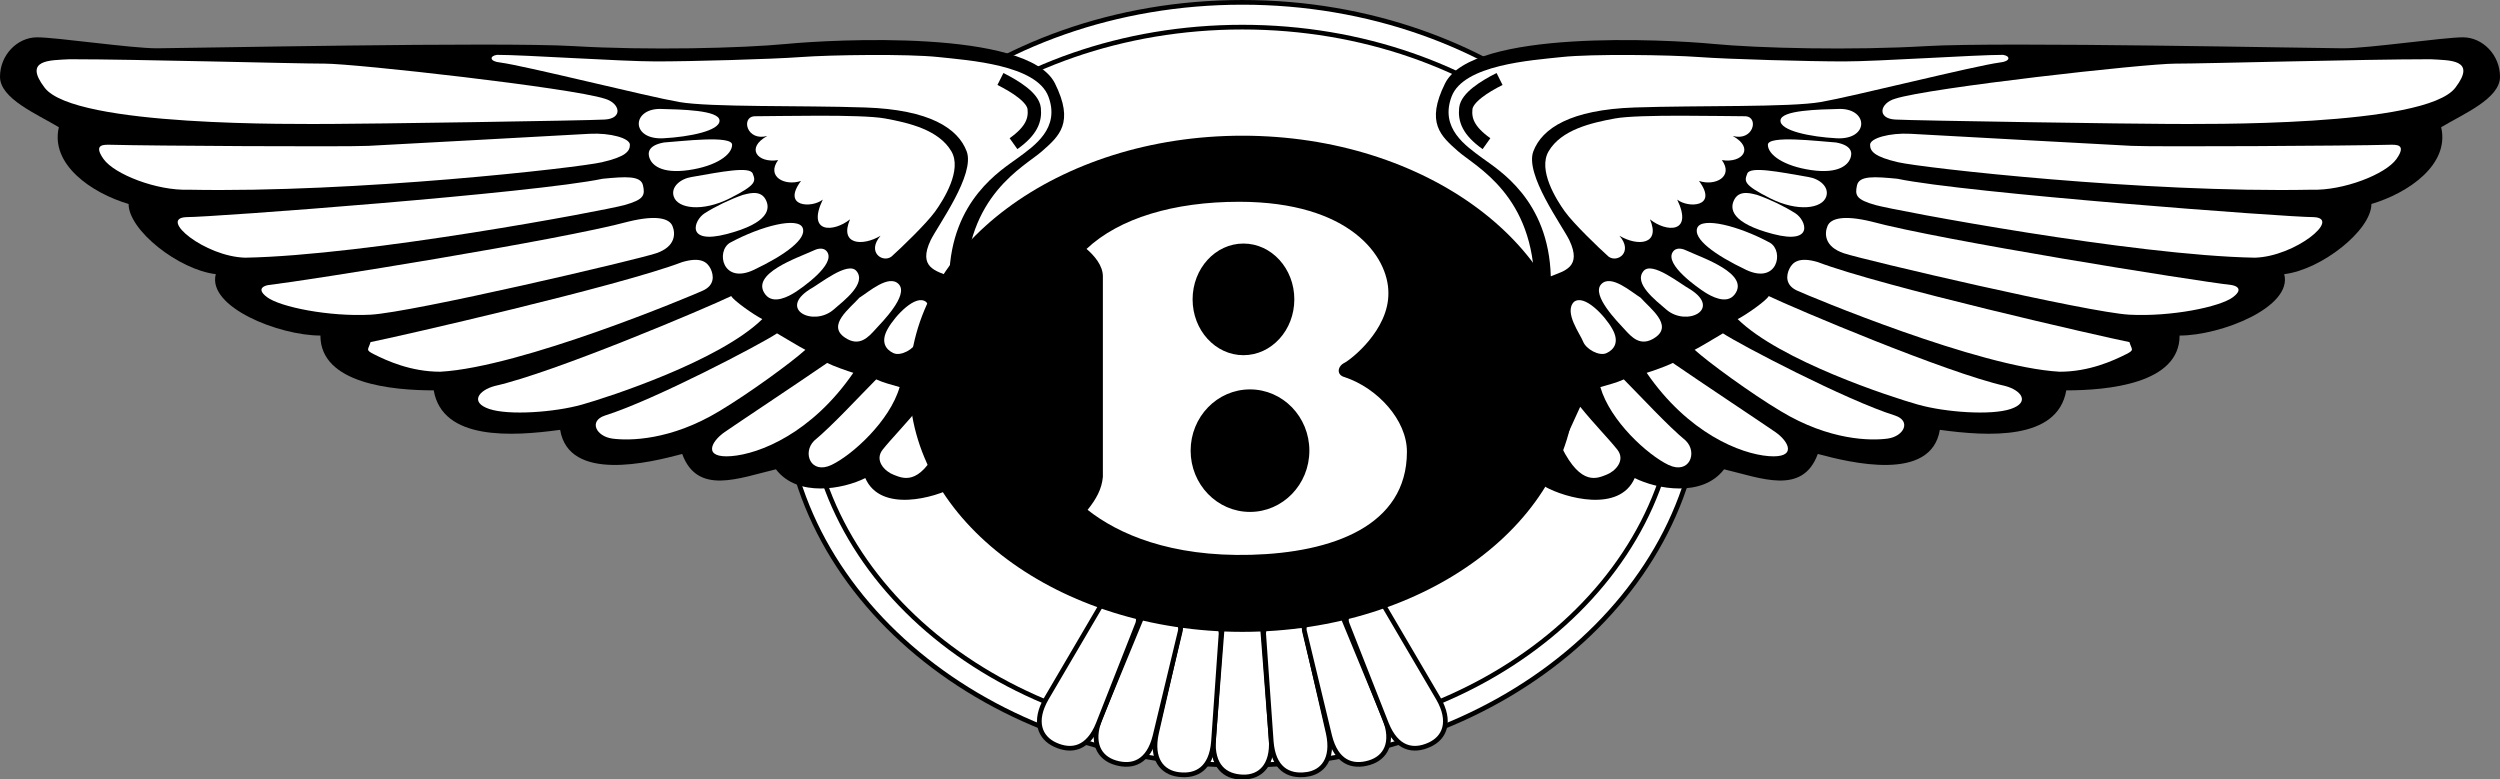
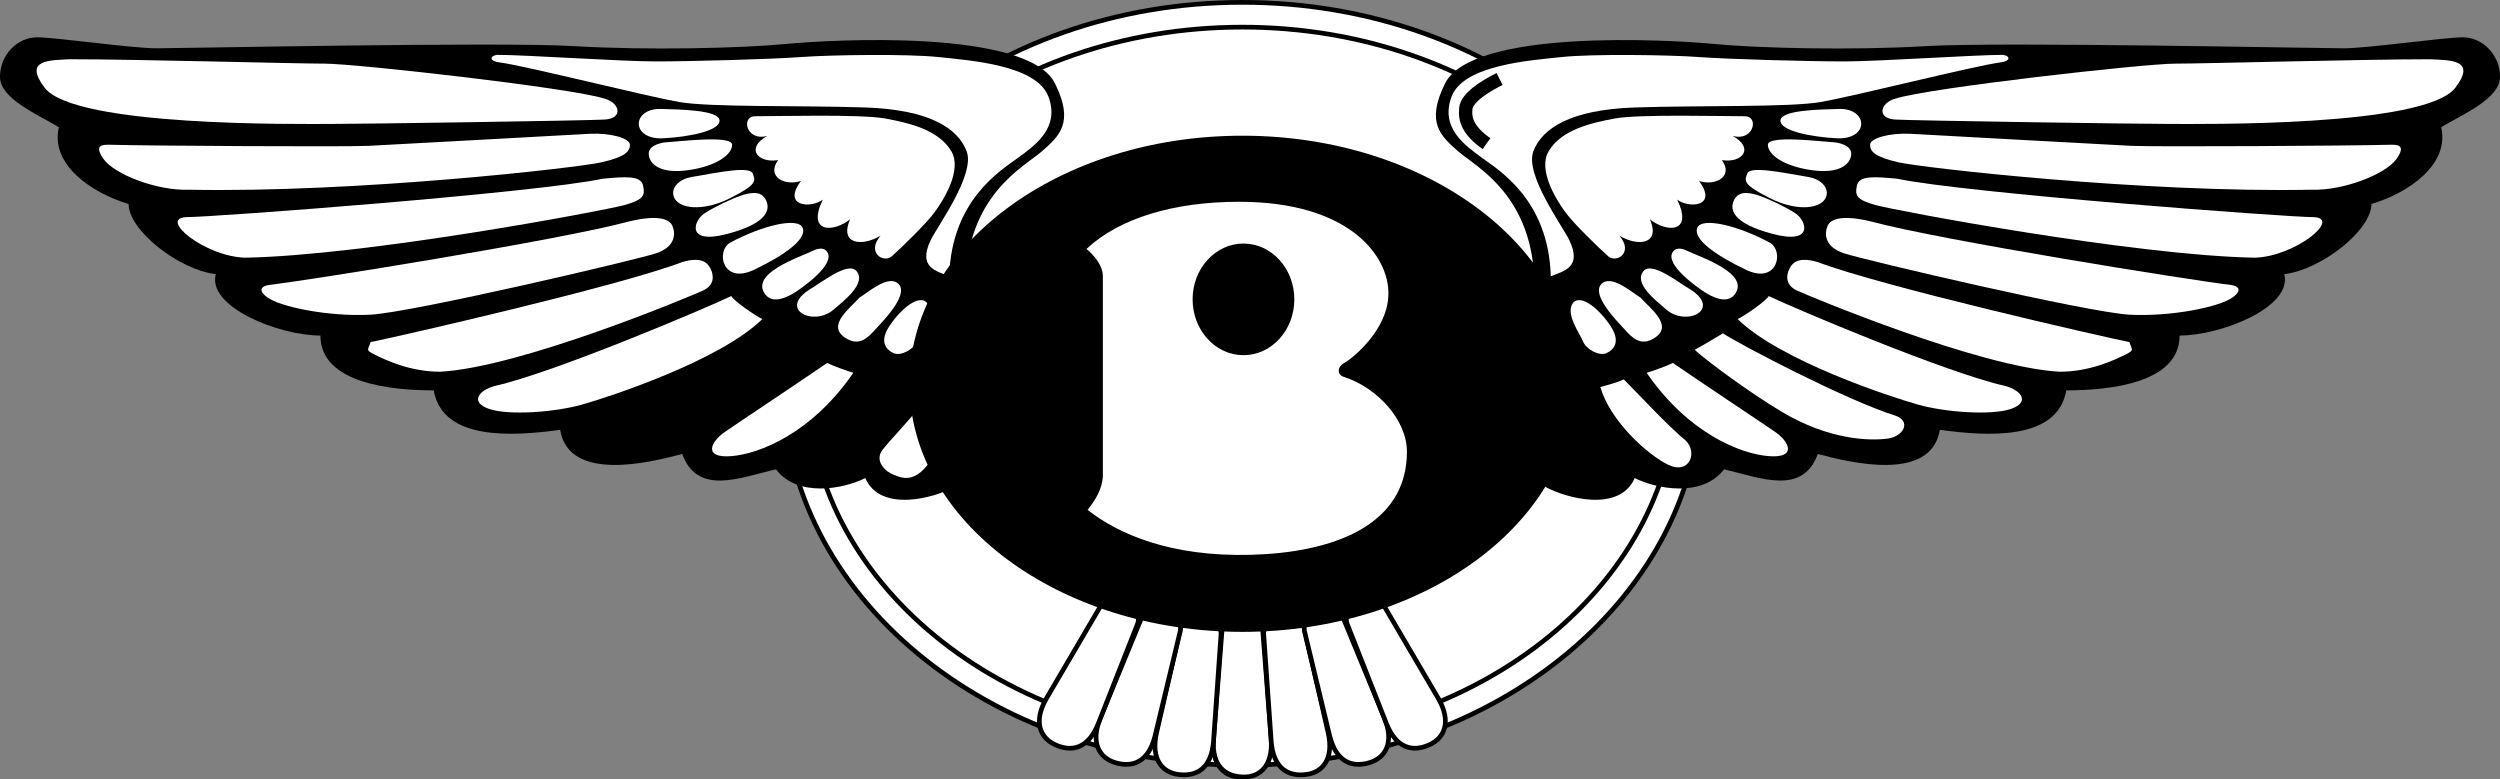
<svg xmlns="http://www.w3.org/2000/svg" height="58.32" viewBox="0 0 187.087 58.32" width="187.087">
  <rect x="0" y="0" width="187.087" height="58.32" fill="#808080" stroke="none" />
  <g clip-rule="evenodd" fill-rule="evenodd">
    <path d="m92.972 57.264c18.982 0 34.371-12.779 34.371-28.544 0-15.764-15.389-28.544-34.371-28.544-18.981 0-34.37 12.78-34.37 28.544s15.389 28.544 34.37 28.544z" fill="#fff" stroke="#000" stroke-miterlimit="2.613" stroke-width=".351" />
    <path d="m92.972 55.407c17.962 0 32.525-11.948 32.525-26.688 0-14.739-14.563-26.688-32.525-26.688s-32.524 11.95-32.524 26.689 14.562 26.687 32.524 26.687z" fill="#fff" stroke="#000" stroke-miterlimit="2.613" stroke-width=".351" />
    <path d="m71.442 36.433c-1.468.82-5.545 1.969-6.688-.657-1.631.821-5.056 1.478-6.688-.656-2.773.656-5.872 1.97-7.014-1.148-2.447.656-8.482 2.134-9.134-1.805-3.588.492-8.808.82-9.46-2.954-3.099 0-8.481-.492-8.481-4.102-3.099 0-8.482-2.133-7.829-4.595-2.773-.328-6.525-3.282-6.525-5.251-2.772-.821-5.872-2.954-5.219-5.744-1.631-.985-4.404-2.134-4.404-3.774 0-1.641 1.305-2.954 2.773-2.954s7.014.821 8.971.821c1.958 0 25.608-.492 31.154-.165 5.546.329 12.56.165 15.985-.164s18.036-1.124 20.063 2.954c1.468 2.954.327 3.938-.979 5.087-1.305 1.149-5.709 3.282-5.709 10.174s.815 10.502-.816 14.933z" />
    <path d="m5.22 4.434c5.056 0 16.8.328 19.083.328 2.284 0 18.432 1.805 20.959 2.625 1.142.329 1.387 1.477 0 1.559-1.386.082-18.023.329-20.47.329s-19.2.233-21.448-2.708c-1.632-2.133.407-2.051 1.876-2.133z" fill="#fff" />
    <path d="m8.237 10.833c2.936.082 17.615.164 19.328.082 1.712-.082 15.006-.82 16.556-.903 1.549-.082 3.018.328 3.018.821 0 .492-.326.902-2.121 1.313-1.794.41-18.35 2.297-30.909 2.051-2.365.083-5.545-1.148-6.361-2.297-.816-1.149.081-1.067.489-1.067z" fill="#fff" />
    <path d="m13.946 16.249c2.039 0 26.097-1.805 31.154-2.872 1.713-.164 2.854-.246 3.018.492s.082 1.066-1.387 1.477c-1.468.41-19.328 3.774-28.381 3.938-3.018-.082-6.525-2.953-4.404-3.035z" fill="#fff" />
    <path d="m20.063 21.335c2.854-.328 21.856-3.364 26.995-4.759 2.039-.492 3.018-.246 3.262.328.245.575.245 1.559-1.223 2.051-1.468.493-18.268 4.431-21.367 4.595s-6.769-.574-7.748-1.313c-.98-.737.081-.902.081-.902z" fill="#fff" />
    <path d="m27.729 25.602c2.039-.41 18.595-4.184 23.325-5.989 1.386-.411 1.875 0 2.12.492.245.493.327 1.231-.571 1.641-.897.411-13.62 5.744-19.654 6.072-2.203 0-3.983-.814-4.975-1.313-.653-.329-.409-.329-.245-.903z" fill="#fff" />
    <path d="m54.723 22.156c-1.876.902-13.293 5.743-17.697 6.728-1.224.328-1.876 1.231-.408 1.723 1.468.493 4.893.247 6.932-.328 2.039-.574 10.316-3.281 13.497-6.399-.652-.329-2.161-1.396-2.324-1.724z" fill="#fff" />
-     <path d="m58.148 24.946c-1.224.82-9.215 5.004-12.886 6.154-1.223.41-.652 1.559.571 1.723s4.322.164 7.992-2.052c2.202-1.313 5.464-3.692 6.443-4.594-.489-.247-1.549-.903-2.12-1.231z" fill="#fff" />
    <path d="m61.9 27.161c-2.087 1.438-6.901 4.636-7.666 5.169-1.061.738-1.631 1.969.489 1.805s6.035-1.723 9.134-6.235c-.407-.124-1.468-.493-1.957-.739z" fill="#fff" />
-     <path d="m65.57 28.392c-1.305 1.313-3.262 3.445-4.648 4.595-.897.902-.245 2.543 1.305 1.805s4.363-3.281 5.097-5.825c-.572-.165-1.224-.329-1.754-.575z" fill="#fff" />
    <path d="m68.832 30.442c-1.06 1.313-2.12 2.38-2.773 3.2-.652.82.163 1.641.816 1.887.652.246 1.876.903 3.344-2.051z" fill="#fff" />
    <path d="m37.189 4.105c2.12 0 9.297.492 11.907.492s8.645-.164 10.847-.328 7.992-.246 10.276 0c2.283.246 7.34.574 8.237 2.954s-1.06 3.692-2.283 4.595c-1.224.903-4.975 3.118-5.138 8.861-.979-.41-2.365-.656-1.387-2.708.571-1.149 3.344-4.923 2.692-6.646-.653-1.723-2.773-3.118-7.585-3.282s-11.581 0-13.946-.411c-2.365-.41-11.5-2.708-13.375-2.954-.816-.08-.816-.49-.245-.573z" fill="#fff" />
    <path d="m56.436 8.7c1.712 0 7.992-.164 9.786.164s4.031.848 4.975 2.461c.815 1.395-.571 3.61-1.223 4.513-.653.902-2.528 2.708-3.262 3.364-.653.492-1.876-.328-.815-1.559-1.387.82-3.099.656-2.284-1.231-1.224.985-3.263 1.067-2.039-1.477-.815.656-3.099.575-1.631-1.395-1.224.41-2.61-.328-1.713-1.559-1.549.246-2.447-.902-.815-1.805-1.55.411-1.958-1.394-.979-1.476z" fill="#fff" />
    <path d="m49.393 8.151c-2.141 0-2.184 2.326.257 2.197 1.924-.102 4.239-.56 4.196-1.335-.043-.776-2.869-.819-4.453-.862z" fill="#fff" />
    <path d="m49.692 10.662c-1.199.216-1.242.775-1.071 1.206s.814 1.163 2.912.862c2.098-.302 3.254-1.163 3.254-1.896s-3.81-.258-5.095-.172z" fill="#fff" />
    <path d="m51.748 13.247c-.813.129-1.57.733-1.327 1.464.299.905 2.141 1.164 4.196.129 2.055-1.034 1.927-1.292 1.712-1.852-.214-.56-2.355-.129-4.581.259z" fill="#fff" />
    <path d="m55.601 14.582c-.985.344-2.055.861-2.869 1.378s-1.456 2.369 1.67 1.551c3.125-.818 3.297-1.896 2.868-2.627-.427-.733-1.412-.345-1.669-.302z" fill="#fff" />
    <path d="m54.628 18.166c-1.071.646-.557 3.144 1.798 2.024 2.354-1.12 3.981-2.326 3.639-3.145-.342-.818-3.039-.172-5.437 1.121z" fill="#fff" />
    <path d="m60.833 18.769c-1.114.517-4.753 1.723-3.554 3.273.6.775 1.756.129 2.227-.172.471-.302 3.04-2.068 2.398-3.016-.282-.415-.814-.215-1.071-.085z" fill="#fff" />
    <path d="m60.584 21.663c-2.355 1.507.3 2.8 1.798 1.507.813-.701 2.475-1.966 1.712-2.886-.641-.775-2.782.991-3.51 1.379z" fill="#fff" />
    <path d="m64.317 22.274c-.728.818-2.433 2.053-1.113 2.972 1.113.775 1.798-.043 2.312-.603s2.483-2.542 1.755-3.36-2.312.603-2.954.991z" fill="#fff" />
    <path d="m69.298 22.59c-.771-.603-2.312 1.034-2.868 2.025-.557.99-.128 1.55.428 1.809.557.259 1.542-.301 1.755-.861.214-.561 1.455-2.198.685-2.973z" fill="#fff" />
  </g>
-   <path d="m74.867 5.911c1.142.574 2.446 1.395 2.528 2.215s-.163 1.641-1.55 2.625" fill="none" stroke="#000" stroke-miterlimit="2.613" stroke-width="1" />
  <path clip-rule="evenodd" d="m115.645 36.433c1.468.82 5.546 1.969 6.688-.657 1.631.821 5.057 1.478 6.688-.656 2.772.656 5.872 1.97 7.014-1.148 2.446.656 8.481 2.134 9.134-1.805 3.589.492 8.809.82 9.461-2.954 3.099 0 8.481-.492 8.481-4.102 3.099 0 8.481-2.133 7.829-4.595 2.773-.328 6.524-3.282 6.524-5.251 2.772-.821 5.872-2.954 5.22-5.744 1.631-.984 4.404-2.133 4.404-3.774s-1.306-2.954-2.773-2.954-7.014.821-8.971.821c-1.958 0-25.608-.492-31.154-.165-5.546.329-12.56.165-15.984-.164-3.426-.328-18.036-1.124-20.063 2.954-1.468 2.954-.326 3.938.979 5.087s5.709 3.282 5.709 10.174-.817 10.502.814 14.933z" fill-rule="evenodd" />
  <path clip-rule="evenodd" d="m181.867 4.434c-5.057 0-16.801.328-19.084.328-2.284 0-18.432 1.805-20.96 2.625-1.142.329-1.386 1.477 0 1.559 1.387.082 18.023.329 20.471.329 2.446 0 19.2.233 21.449-2.708 1.631-2.133-.408-2.051-1.876-2.133z" fill="#fff" fill-rule="evenodd" />
  <path clip-rule="evenodd" d="m178.85 10.833c-2.937.082-17.616.164-19.329.082s-15.006-.82-16.556-.903c-1.549-.082-3.018.328-3.018.821 0 .492.327.902 2.121 1.313s18.35 2.297 30.909 2.051c2.365.083 5.546-1.148 6.361-2.297.816-1.149-.081-1.067-.488-1.067z" fill="#fff" fill-rule="evenodd" />
  <path clip-rule="evenodd" d="m173.141 16.249c-2.039 0-26.098-1.805-31.154-2.872-1.712-.164-2.854-.246-3.018.492s-.081 1.066 1.387 1.477c1.468.41 19.328 3.774 28.381 3.938 3.017-.082 6.524-2.953 4.404-3.035z" fill="#fff" fill-rule="evenodd" />
  <path clip-rule="evenodd" d="m167.024 21.335c-2.854-.328-21.857-3.364-26.995-4.759-2.039-.492-3.018-.246-3.263.328-.244.575-.244 1.559 1.224 2.051 1.468.493 18.269 4.431 21.367 4.595 3.1.164 6.77-.574 7.748-1.313.979-.737-.081-.902-.081-.902z" fill="#fff" fill-rule="evenodd" />
  <path clip-rule="evenodd" d="m159.357 25.602c-2.038-.41-18.594-4.184-23.324-5.989-1.387-.411-1.876 0-2.12.492-.245.493-.326 1.231.57 1.641.897.411 13.62 5.744 19.655 6.072 2.201 0 3.982-.814 4.975-1.313.653-.329.408-.329.244-.903z" fill="#fff" fill-rule="evenodd" />
  <path clip-rule="evenodd" d="m132.363 22.156c1.876.902 13.293 5.743 17.697 6.728 1.224.328 1.876 1.231.407 1.723-1.468.493-4.893.247-6.932-.328-2.039-.574-10.316-3.281-13.497-6.399.653-.329 2.162-1.396 2.325-1.724z" fill="#fff" fill-rule="evenodd" />
  <path clip-rule="evenodd" d="m128.938 24.946c1.224.82 9.216 5.004 12.886 6.154 1.224.41.652 1.559-.57 1.723-1.224.164-4.322.164-7.992-2.052-2.203-1.313-5.465-3.692-6.443-4.594.488-.247 1.548-.903 2.119-1.231z" fill="#fff" fill-rule="evenodd" />
  <path clip-rule="evenodd" d="m125.187 27.161c2.087 1.438 6.901 4.636 7.666 5.169 1.061.738 1.631 1.969-.489 1.805s-6.035-1.723-9.135-6.235c.408-.124 1.468-.493 1.958-.739z" fill="#fff" fill-rule="evenodd" />
  <path clip-rule="evenodd" d="m121.517 28.392c1.305 1.313 3.262 3.445 4.648 4.595.896.902.245 2.543-1.305 1.805s-4.363-3.281-5.098-5.825c.572-.165 1.224-.329 1.755-.575z" fill="#fff" fill-rule="evenodd" />
-   <path clip-rule="evenodd" d="m118.254 30.442c1.061 1.313 2.121 2.38 2.773 3.2s-.163 1.641-.815 1.887c-.653.246-1.876.903-3.344-2.051z" fill="#fff" fill-rule="evenodd" />
  <path clip-rule="evenodd" d="m149.897 4.105c-2.12 0-9.297.492-11.907.492-2.609 0-8.645-.164-10.847-.328s-7.992-.246-10.275 0c-2.284.246-7.34.574-8.237 2.954s1.061 3.692 2.283 4.595c1.224.903 4.976 3.118 5.139 8.861.979-.41 2.364-.656 1.386-2.708-.57-1.149-3.344-4.923-2.691-6.646s2.772-3.118 7.585-3.282c4.812-.164 11.581 0 13.946-.411 2.364-.41 11.499-2.708 13.374-2.954.815-.08.815-.49.244-.573z" fill="#fff" fill-rule="evenodd" />
  <path clip-rule="evenodd" d="m130.65 8.7c-1.713 0-7.992-.164-9.786.164-1.795.328-4.031.848-4.975 2.461-.816 1.395.57 3.61 1.223 4.513.652.902 2.528 2.708 3.263 3.364.652.492 1.875-.328.815-1.559 1.386.82 3.099.656 2.283-1.231 1.224.985 3.263 1.067 2.039-1.477.815.656 3.099.575 1.631-1.395 1.224.41 2.61-.328 1.713-1.559 1.549.246 2.446-.902.815-1.805 1.551.411 1.958-1.394.979-1.476z" fill="#fff" fill-rule="evenodd" />
  <path clip-rule="evenodd" d="m137.693 8.151c2.142 0 2.185 2.326-.257 2.197-1.924-.102-4.238-.56-4.195-1.335.043-.776 2.868-.819 4.452-.862z" fill="#fff" fill-rule="evenodd" />
  <path clip-rule="evenodd" d="m137.395 10.662c1.198.216 1.241.775 1.07 1.206-.172.431-.814 1.163-2.911.862-2.099-.302-3.255-1.163-3.255-1.896s3.81-.258 5.096-.172z" fill="#fff" fill-rule="evenodd" />
  <path clip-rule="evenodd" d="m135.339 13.247c.813.129 1.569.733 1.327 1.464-.3.905-2.141 1.164-4.195.129-2.056-1.034-1.927-1.292-1.713-1.852s2.354-.129 4.581.259z" fill="#fff" fill-rule="evenodd" />
  <path clip-rule="evenodd" d="m131.485 14.582c.985.344 2.056.861 2.869 1.378s1.456 2.369-1.67 1.551c-3.125-.818-3.297-1.896-2.868-2.627.428-.733 1.413-.345 1.669-.302z" fill="#fff" fill-rule="evenodd" />
  <path clip-rule="evenodd" d="m132.458 18.166c1.07.646.557 3.144-1.798 2.024s-3.982-2.326-3.641-3.145c.343-.818 3.042-.172 5.439 1.121z" fill="#fff" fill-rule="evenodd" />
  <path clip-rule="evenodd" d="m126.254 18.769c1.112.517 4.752 1.723 3.554 3.273-.6.775-1.756.129-2.227-.172-.471-.302-3.04-2.068-2.397-3.016.281-.415.813-.215 1.07-.085z" fill="#fff" fill-rule="evenodd" />
  <path clip-rule="evenodd" d="m126.503 21.663c2.354 1.507-.301 2.8-1.799 1.507-.813-.701-2.475-1.966-1.713-2.886.643-.775 2.783.991 3.512 1.379z" fill="#fff" fill-rule="evenodd" />
  <path clip-rule="evenodd" d="m122.77 22.274c.728.818 2.432 2.053 1.113 2.972-1.113.775-1.799-.043-2.313-.603s-2.483-2.542-1.755-3.36 2.312.603 2.955.991z" fill="#fff" fill-rule="evenodd" />
  <path clip-rule="evenodd" d="m117.788 22.59c.771-.603 2.313 1.034 2.869 2.025.557.99.128 1.55-.429 1.809s-1.541-.301-1.755-.861c-.214-.561-1.455-2.198-.685-2.973z" fill="#fff" fill-rule="evenodd" />
  <path d="m112.219 5.911c-1.142.574-2.446 1.395-2.527 2.215-.082.82.163 1.641 1.549 2.625" fill="none" stroke="#000" stroke-miterlimit="2.613" stroke-width="1" />
  <path d="m92.913 58.145c-1.245.03-2.233-.825-2.097-2.82l.623-8.01c.026-.708 1.086-1.2 1.534-1.2.449 0 1.509.492 1.535 1.2l.622 8.01c.136 1.994-.852 2.785-2.217 2.82z" style="fill-rule:evenodd;clip-rule:evenodd;fill:#fff;stroke:#000;stroke-width:.351;stroke-miterlimit:2.613" />
  <path d="m93.032 58.145c1.244.03 2.233-.825 2.097-2.82l-.622-8.01c-.025-.708-1.086-1.2-1.535-1.2-.448 0-1.508.492-1.534 1.2l-.623 8.01c-.136 1.994.85 2.785 2.217 2.82z" style="fill-rule:evenodd;clip-rule:evenodd;fill:#fff;stroke:#000;stroke-width:.351;stroke-miterlimit:2.613" />
  <path d="m97.742 57.961c1.234-.155 2.086-1.148 1.657-3.102l-1.795-7.828c-.13-.696-1.25-1.025-1.694-.959-.443.067-1.419.712-1.34 1.416l.563 8.014c.16 1.993 1.252 2.63 2.609 2.459z" style="fill-rule:evenodd;clip-rule:evenodd;fill:#fff;stroke:#000;stroke-width:.351;stroke-miterlimit:2.613" />
  <path d="m102.485 57.072c1.193-.359 1.868-1.481 1.124-3.336l-3.063-7.42c-.242-.666-1.401-.803-1.828-.663-.426.141-1.283.938-1.089 1.621l1.879 7.808c.485 1.94 1.668 2.385 2.977 1.99z" style="fill-rule:evenodd;clip-rule:evenodd;fill:#fff;stroke:#000;stroke-width:.351;stroke-miterlimit:2.613" />
  <path d="m106.985 55.728c1.132-.522 1.646-1.729.651-3.461l-4.058-6.919c-.333-.625-1.5-.599-1.903-.4-.402.199-1.14 1.109-.854 1.757l2.94 7.47c.75 1.851 1.981 2.127 3.224 1.553z" style="fill-rule:evenodd;clip-rule:evenodd;fill:#fff;stroke:#000;stroke-width:.351;stroke-miterlimit:2.613" />
  <path d="m88.203 57.961c-1.235-.155-2.087-1.148-1.658-3.102l1.795-7.828c.13-.696 1.251-1.025 1.694-.959.443.067 1.419.712 1.34 1.416l-.563 8.014c-.159 1.993-1.251 2.63-2.608 2.459z" style="fill-rule:evenodd;clip-rule:evenodd;fill:#fff;stroke:#000;stroke-width:.351;stroke-miterlimit:2.613" />
  <path d="m83.459 57.072c-1.192-.359-1.868-1.481-1.123-3.336l3.061-7.42c.242-.666 1.402-.803 1.829-.663.427.141 1.282.938 1.088 1.621l-1.878 7.808c-.485 1.94-1.666 2.385-2.977 1.99z" style="fill-rule:evenodd;clip-rule:evenodd;fill:#fff;stroke:#000;stroke-width:.351;stroke-miterlimit:2.613" />
  <path d="m78.959 55.728c-1.132-.522-1.646-1.729-.651-3.461l4.058-6.919c.333-.625 1.5-.599 1.903-.4s1.14 1.109.854 1.757l-2.94 7.47c-.749 1.851-1.981 2.127-3.224 1.553z" style="fill-rule:evenodd;clip-rule:evenodd;fill:#fff;stroke:#000;stroke-width:.351;stroke-miterlimit:2.613" />
  <path clip-rule="evenodd" d="m92.972 47.285c13.758 0 24.913-8.312 24.913-18.565s-11.154-18.565-24.913-18.565-24.912 8.312-24.912 18.565c0 10.254 11.154 18.565 24.912 18.565z" fill-rule="evenodd" />
  <path clip-rule="evenodd" d="m103.9 21.91c0-2.708-2.854-6.81-11.173-6.81-4.893 0-8.971 1.23-11.417 3.528.571.492 1.223 1.231 1.223 2.051v15.015c-.082.902-.489 1.641-1.142 2.461 2.284 1.805 6.199 3.528 12.234 3.364s11.662-2.134 11.662-7.713c0-2.379-2.202-4.759-4.648-5.579-.652-.164-.55-.811-.041-1.067.489-.245 3.343-2.461 3.302-5.25z" fill="#fff" fill-rule="evenodd" />
  <path clip-rule="evenodd" d="m93.054 26.58c2.102 0 3.807-1.871 3.807-4.177 0-2.307-1.705-4.177-3.807-4.177s-3.806 1.87-3.806 4.177c0 2.306 1.704 4.177 3.806 4.177z" fill-rule="evenodd" />
-   <path clip-rule="evenodd" d="m93.543 38.134c2.356 0 4.268-1.974 4.268-4.409s-1.911-4.409-4.268-4.409-4.267 1.974-4.267 4.409 1.911 4.409 4.267 4.409z" fill-rule="evenodd" stroke="#000" stroke-miterlimit="2.613" stroke-width=".351" />
</svg>